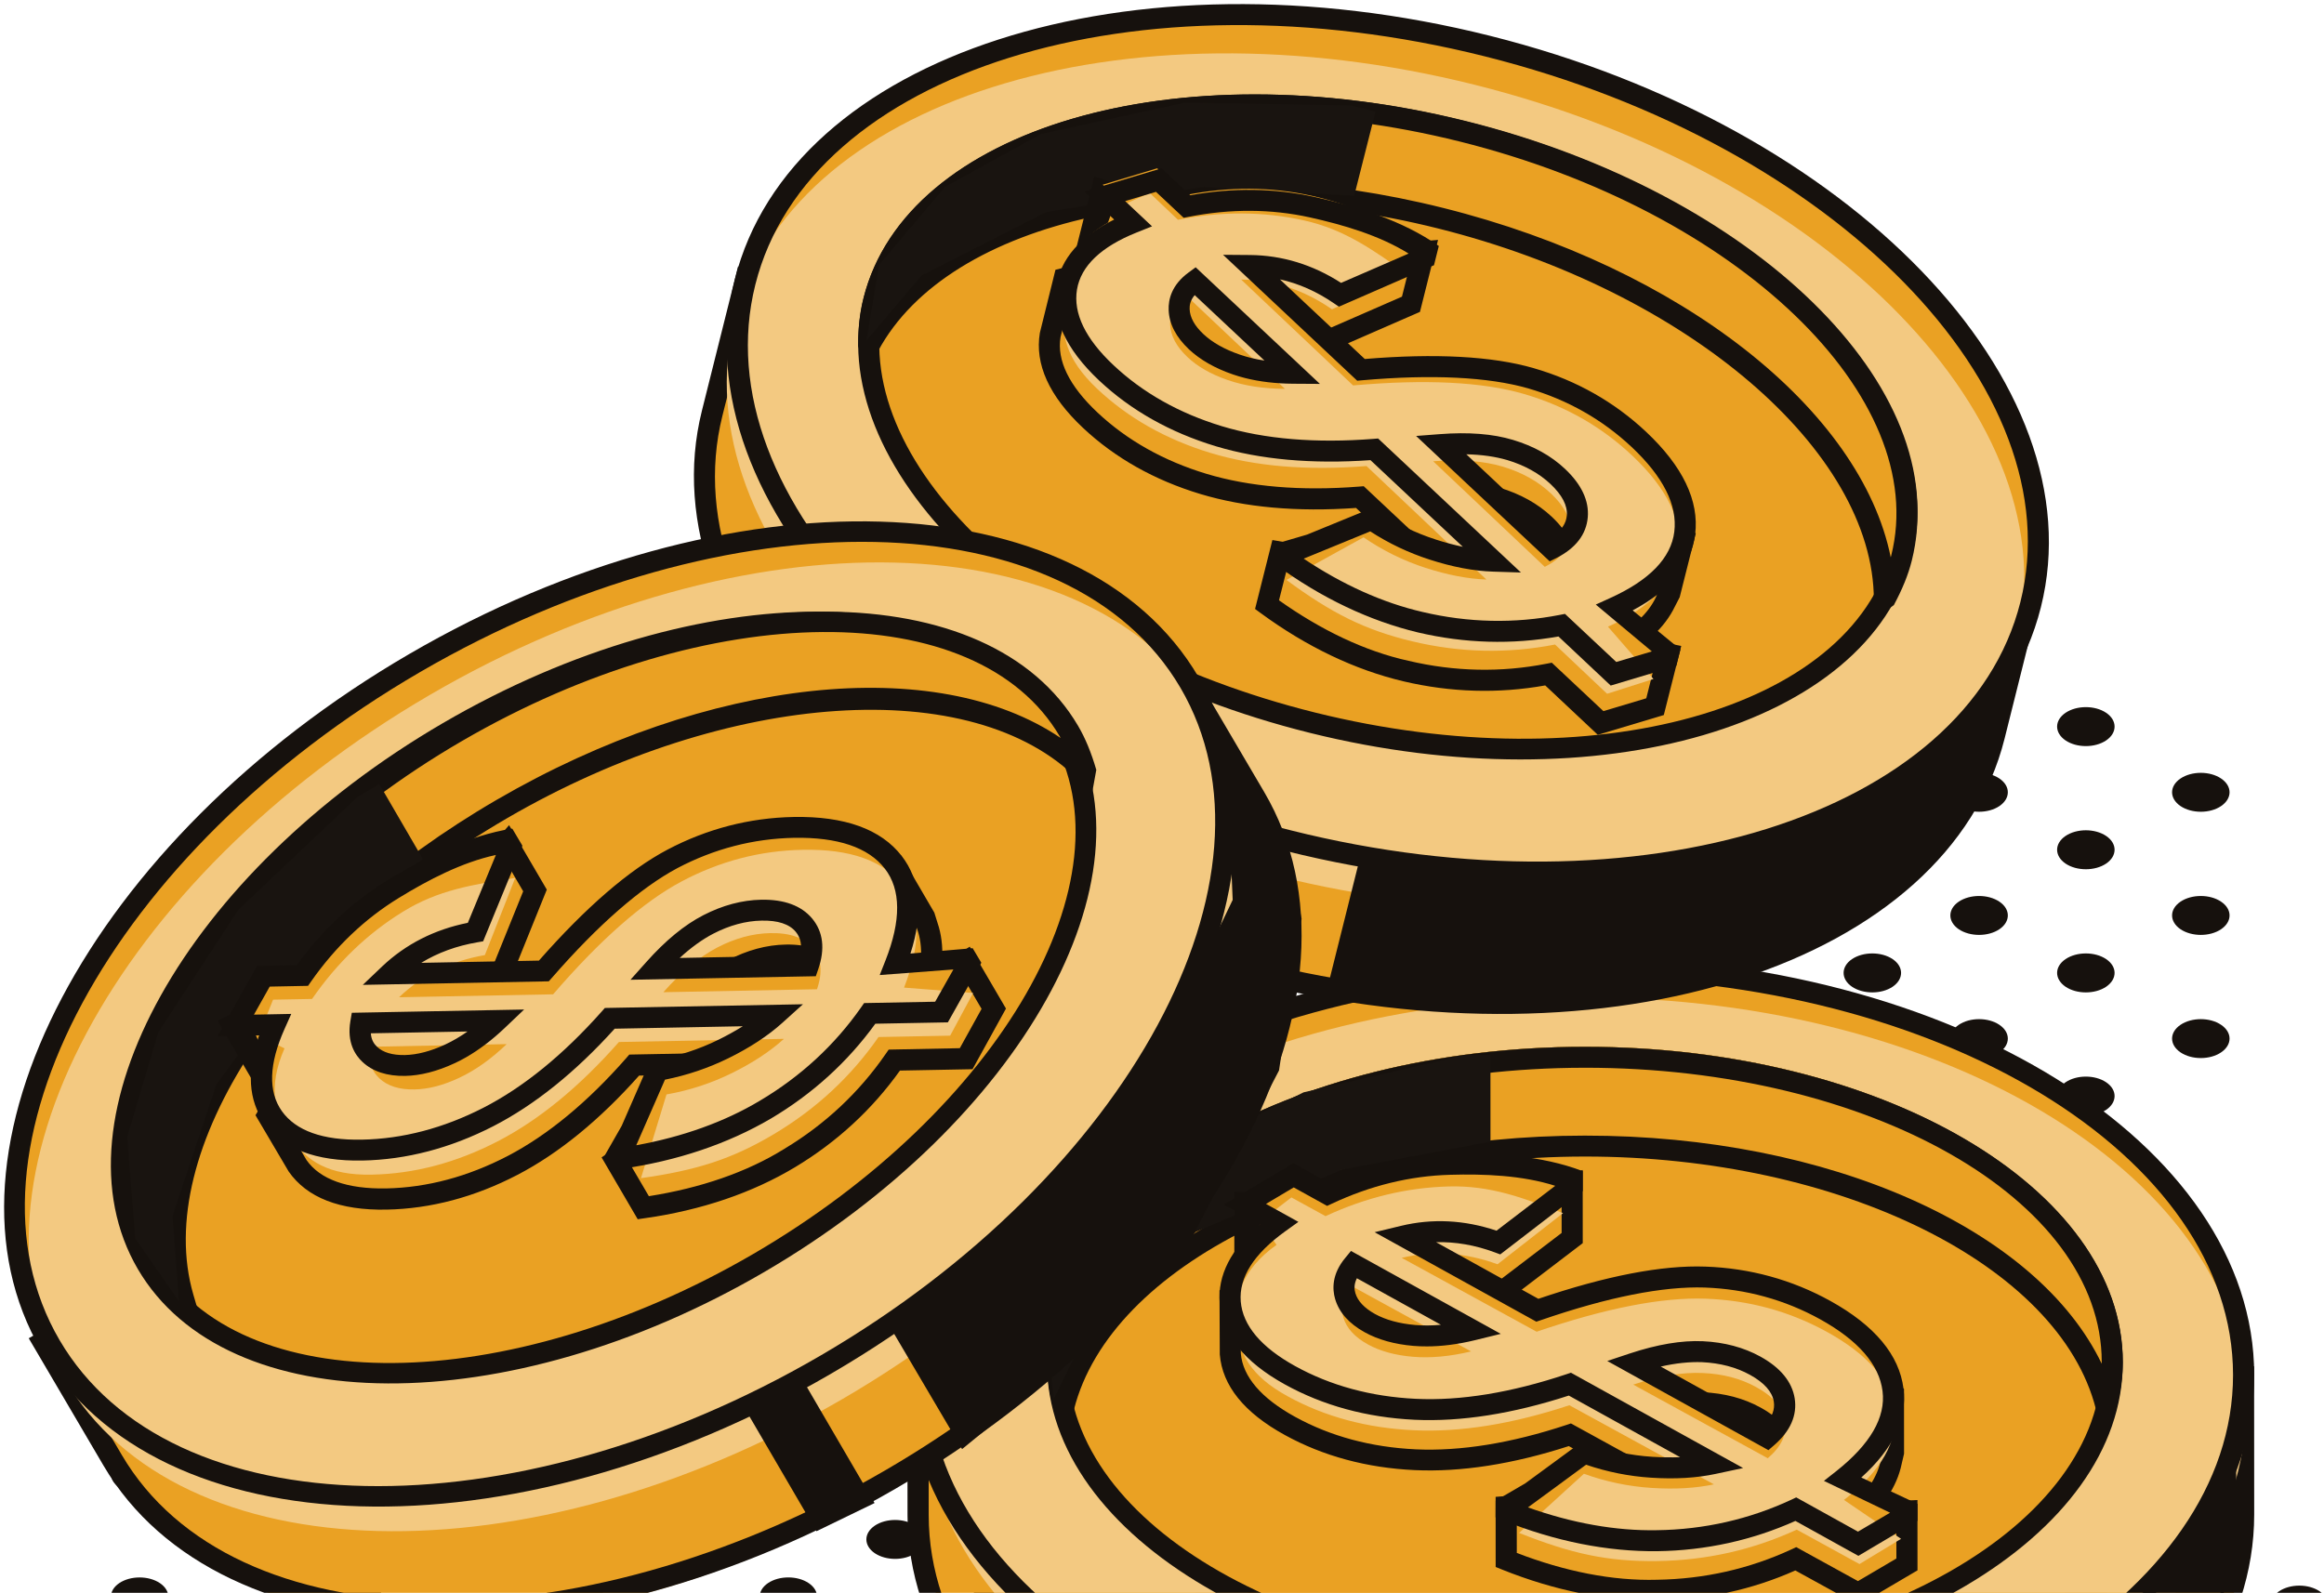
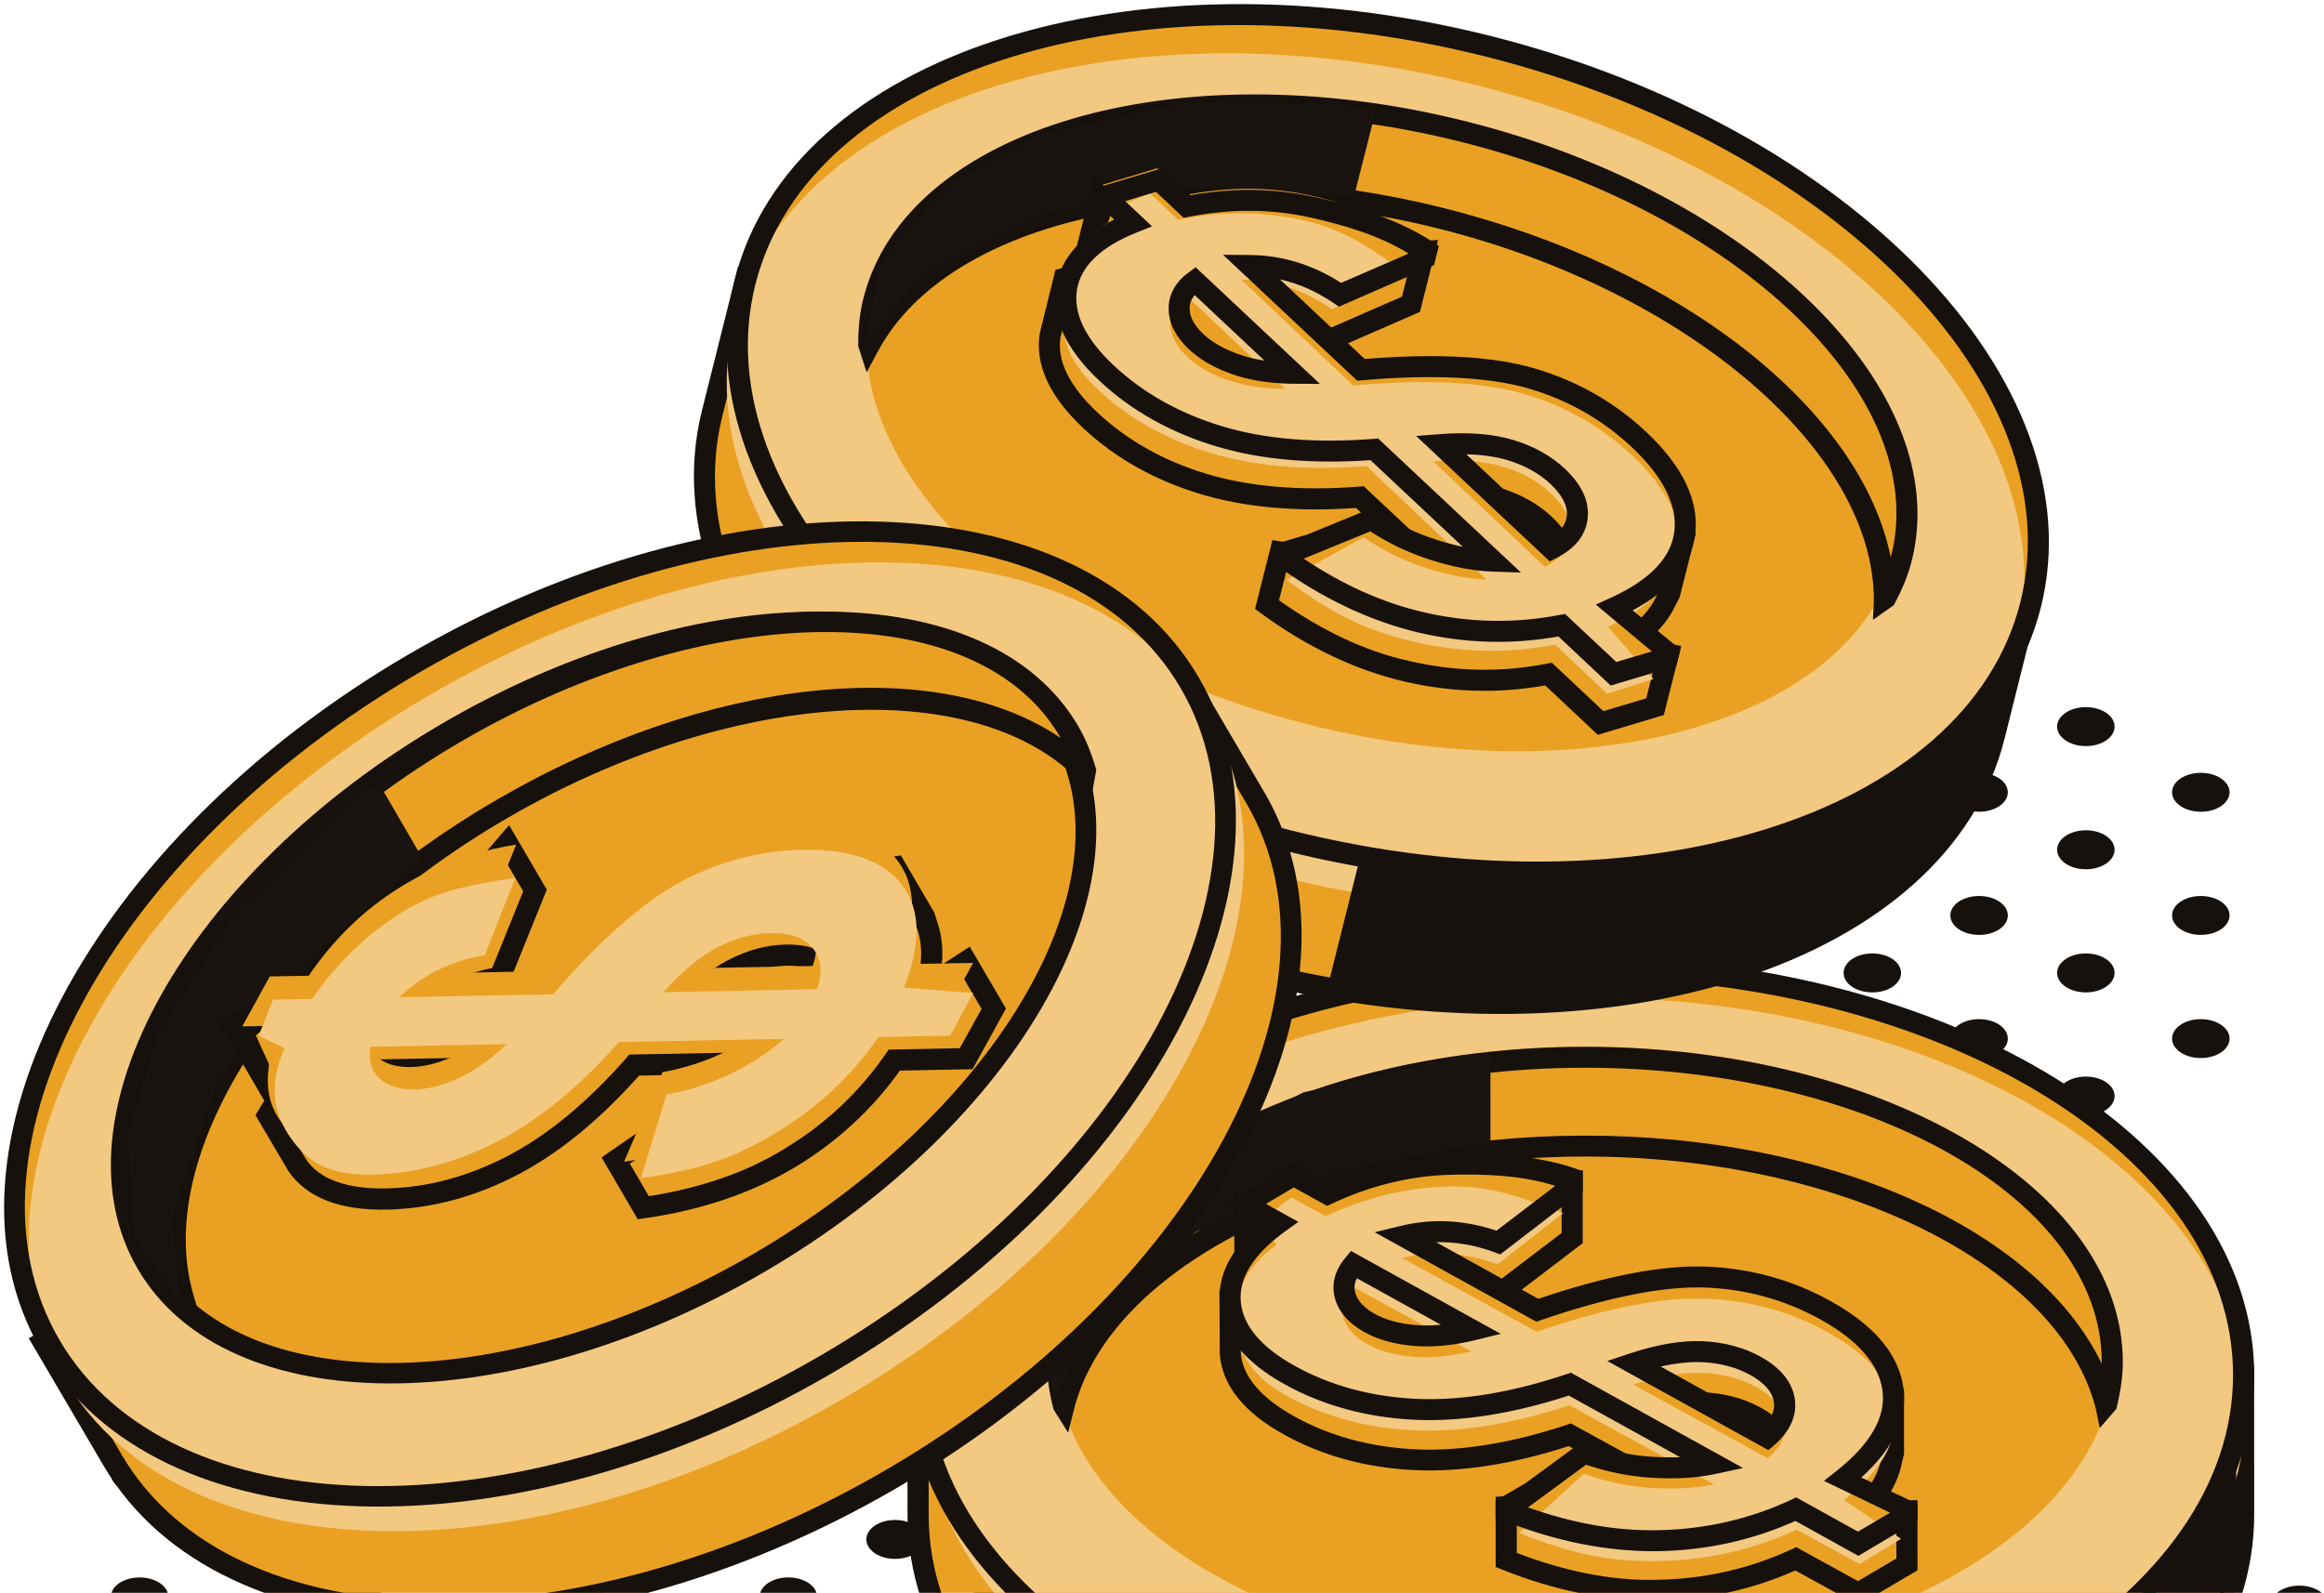
<svg xmlns="http://www.w3.org/2000/svg" width="283" height="194" viewBox="0 0 283 194">
  <g fill="none" fill-rule="evenodd">
    <path fill="#16110D" d="M151.472 192.82c1.37.924 1.37 2.43 0 3.36-1.37.924-3.578.924-4.948 0-1.365-.93-1.365-2.436 0-3.36 1.37-.924 3.578-.924 4.948 0M124.472 192.82c1.37.924 1.37 2.43 0 3.36-1.365.924-3.578.924-4.948 0-1.365-.93-1.365-2.436 0-3.36 1.37-.924 3.583-.924 4.948 0M138.472 185.823c1.37.924 1.37 2.424 0 3.354-1.37.924-3.578.924-4.948 0-1.365-.93-1.365-2.43 0-3.354 1.37-.924 3.578-.924 4.948 0M98.476 192.82c1.365.924 1.365 2.43 0 3.36-1.37.924-3.585.924-4.956 0-1.36-.93-1.36-2.436 0-3.36 1.37-.924 3.585-.924 4.956 0M111.472 185.823c1.37.924 1.37 2.424 0 3.354-1.365.924-3.578.924-4.948 0-1.365-.93-1.365-2.43 0-3.354 1.37-.924 3.583-.924 4.948 0M124.472 177.82c1.37.93 1.37 2.43 0 3.36-1.365.924-3.578.924-4.948 0-1.365-.93-1.365-2.43 0-3.36 1.37-.924 3.583-.924 4.948 0M72.476 192.82c1.365.924 1.365 2.43 0 3.36-1.37.924-3.585.924-4.956 0-1.36-.93-1.36-2.436 0-3.36 1.37-.924 3.585-.924 4.956 0M85.476 185.823c1.365.924 1.365 2.424 0 3.354-1.37.924-3.585.924-4.956 0-1.36-.93-1.36-2.43 0-3.354 1.37-.924 3.585-.924 4.956 0M98.476 177.82c1.365.93 1.365 2.43 0 3.36-1.37.924-3.585.924-4.956 0-1.36-.93-1.36-2.43 0-3.36 1.37-.924 3.585-.924 4.956 0M111.472 170.823c1.37.924 1.37 2.424 0 3.354-1.365.924-3.578.924-4.948 0-1.365-.93-1.365-2.43 0-3.354 1.37-.924 3.583-.924 4.948 0M45.472 192.82c1.37.924 1.37 2.43 0 3.36-1.37.924-3.583.924-4.948 0-1.365-.93-1.365-2.436 0-3.36 1.365-.924 3.578-.924 4.948 0M59.473 185.823c1.37.924 1.37 2.424 0 3.354-1.37.924-3.583.924-4.953 0-1.36-.93-1.36-2.43 0-3.354 1.37-.924 3.583-.924 4.953 0M72.476 177.82c1.365.93 1.365 2.43 0 3.36-1.37.924-3.585.924-4.956 0-1.36-.93-1.36-2.43 0-3.36 1.37-.924 3.585-.924 4.956 0M85.476 170.823c1.365.924 1.365 2.424 0 3.354-1.37.924-3.585.924-4.956 0-1.36-.93-1.36-2.43 0-3.354 1.37-.924 3.585-.924 4.956 0M98.476 162.823c1.365.924 1.365 2.424 0 3.354-1.37.924-3.585.924-4.956 0-1.36-.93-1.36-2.43 0-3.354 1.37-.924 3.585-.924 4.956 0M19.476 192.823c1.365.924 1.365 2.424 0 3.354-1.37.924-3.585.924-4.956 0-1.36-.93-1.36-2.43 0-3.354 1.37-.924 3.585-.924 4.956 0M32.472 185.82c1.37.924 1.37 2.424 0 3.36-1.365.924-3.578.924-4.948 0-1.365-.936-1.365-2.436 0-3.36 1.37-.924 3.583-.924 4.948 0M45.472 177.823c1.37.924 1.37 2.424 0 3.354-1.365.924-3.578.924-4.948 0-1.365-.93-1.365-2.43 0-3.354 1.37-.924 3.583-.924 4.948 0M59.472 170.82c1.37.924 1.37 2.43 0 3.36-1.365.924-3.578.924-4.948 0-1.365-.93-1.365-2.436 0-3.36 1.37-.924 3.583-.924 4.948 0M72.472 162.823c1.37.924 1.37 2.424 0 3.354-1.365.924-3.578.924-4.948 0-1.365-.93-1.365-2.43 0-3.354 1.37-.924 3.583-.924 4.948 0M85.472 154.82c1.37.924 1.37 2.43 0 3.36-1.37.924-3.578.924-4.948 0-1.365-.93-1.365-2.436 0-3.36 1.37-.924 3.578-.924 4.948 0M19.476 177.823c1.365.924 1.365 2.424 0 3.354-1.37.924-3.585.924-4.956 0-1.36-.93-1.36-2.43 0-3.354 1.37-.924 3.585-.924 4.956 0M32.476 170.82c1.365.924 1.365 2.43 0 3.36-1.37.924-3.583.924-4.952 0-1.365-.93-1.365-2.436 0-3.36 1.37-.924 3.583-.924 4.952 0M45.472 162.823c1.37.924 1.37 2.424 0 3.354-1.365.924-3.578.924-4.948 0-1.365-.93-1.365-2.43 0-3.354 1.37-.924 3.583-.924 4.948 0M54.528 154.82c1.37-.924 3.583-.924 4.948 0 1.365.924 1.365 2.43 0 3.36-1.365.924-3.578.924-4.948 0-1.37-.93-1.37-2.436 0-3.36 1.37-.924-1.37.924 0 0M67.528 146.823c1.37-.924 3.583-.924 4.948 0 1.365.924 1.365 2.424 0 3.354-1.365.924-3.578.924-4.948 0-1.37-.93-1.37-2.43 0-3.354 1.37-.924-1.37.924 0 0M282.476 197.18c-1.37.924-3.585.924-4.956 0-1.36-.924-1.36-2.43 0-3.36 1.37-.924 3.585-.924 4.956 0 1.365.93 1.365 2.436 0 3.36M256.472 193.82c1.37.924 1.37 2.43 0 3.36-1.37.924-3.583.924-4.948 0-1.365-.93-1.365-2.436 0-3.36 1.365-.924 3.578-.924 4.948 0M270.473 185.823c1.37.924 1.37 2.424 0 3.354-1.37.924-3.583.924-4.953 0-1.36-.93-1.36-2.43 0-3.354 1.37-.924 3.583-.924 4.953 0M230.476 193.823c1.365.924 1.365 2.424 0 3.354-1.37.924-3.585.924-4.956 0-1.36-.93-1.36-2.43 0-3.354 1.37-.924 3.585-.924 4.956 0M243.476 185.82c1.365.924 1.365 2.424 0 3.36-1.37.924-3.583.924-4.952 0-1.365-.936-1.365-2.436 0-3.36 1.37-.924 3.583-.924 4.952 0M256.472 178.823c1.37.924 1.37 2.424 0 3.354-1.365.924-3.578.924-4.948 0-1.365-.93-1.365-2.43 0-3.354 1.37-.924 3.583-.924 4.948 0M203.473 193.823c1.37.924 1.37 2.424 0 3.354-1.37.924-3.583.924-4.953 0-1.36-.93-1.36-2.43 0-3.354 1.37-.924 3.583-.924 4.953 0M217.476 185.82c1.365.924 1.365 2.424 0 3.36-1.37.924-3.585.924-4.956 0-1.36-.93-1.36-2.436 0-3.36 1.37-.924 3.585-.924 4.956 0M230.476 178.823c1.365.924 1.365 2.424 0 3.354-1.37.924-3.585.924-4.956 0-1.36-.93-1.36-2.43 0-3.354 1.37-.924 3.585-.924 4.956 0M243.476 170.82c1.365.924 1.365 2.43 0 3.36-1.37.924-3.585.924-4.956 0-1.36-.93-1.36-2.436 0-3.36 1.37-.924 3.585-.924 4.956 0M256.476 162.823c1.365.924 1.365 2.424 0 3.354-1.37.924-3.583.924-4.952 0-1.365-.93-1.365-2.43 0-3.354 1.37-.924 3.583-.924 4.952 0M172.52 193.827c1.37-.93 3.579-.93 4.954-.006 1.365.918 1.37 2.424.005 3.354-1.365.924-3.578.93-4.948.006-1.37-.93-1.375-2.43-.01-3.354M191.472 185.82c1.37.924 1.37 2.43 0 3.36-1.37.924-3.583.924-4.948 0-1.365-.93-1.365-2.436 0-3.36 1.365-.924 3.578-.924 4.948 0M203.473 178.823c1.37.924 1.37 2.424 0 3.354-1.37.924-3.583.924-4.953 0-1.36-.93-1.36-2.43 0-3.354 1.37-.924 3.583-.924 4.953 0M217.476 170.82c1.365.924 1.365 2.43 0 3.36-1.37.924-3.585.924-4.956 0-1.36-.93-1.36-2.436 0-3.36 1.37-.924 3.585-.924 4.956 0M230.476 162.823c1.365.924 1.365 2.424 0 3.354-1.37.924-3.585.924-4.956 0-1.36-.93-1.36-2.43 0-3.354 1.37-.924 3.585-.924 4.956 0M243.476 154.82c1.365.924 1.365 2.43 0 3.36-1.37.924-3.585.924-4.956 0-1.36-.93-1.36-2.436 0-3.36 1.37-.924 3.585-.924 4.956 0M256.476 150.177c-1.37.924-3.583.924-4.952 0-1.365-.924-1.365-2.424 0-3.354 1.37-.924 3.583-.924 4.952 0 1.365.93 1.365 2.43 0 3.354M159.52 185.825c1.37-.924 3.583-.93 4.953-.006 1.365.924 1.37 2.424.01 3.354-1.37.93-3.577.93-4.952.006-1.37-.924-1.375-2.43-.01-3.354M177.472 178.823c1.37.924 1.37 2.424 0 3.354-1.37.924-3.583.924-4.948 0-1.365-.93-1.365-2.43 0-3.354 1.365-.924 3.578-.924 4.948 0M191.472 170.82c1.37.924 1.37 2.43 0 3.36-1.37.924-3.583.924-4.948 0-1.365-.93-1.365-2.436 0-3.36 1.365-.924 3.578-.924 4.948 0M203.473 162.823c1.37.924 1.37 2.424 0 3.354-1.37.924-3.583.924-4.953 0-1.36-.93-1.36-2.43 0-3.354 1.37-.924 3.583-.924 4.953 0M217.476 154.82c1.365.924 1.365 2.43 0 3.36-1.37.924-3.585.924-4.956 0-1.36-.93-1.36-2.436 0-3.36 1.37-.924 3.585-.924 4.956 0M230.476 146.823c1.365.924 1.365 2.424 0 3.354-1.37.924-3.585.924-4.956 0-1.36-.93-1.36-2.43 0-3.354 1.37-.924 3.585-.924 4.956 0M243.476 139.825c1.365.924 1.365 2.424 0 3.354-1.37.924-3.585.924-4.956 0-1.36-.93-1.36-2.43 0-3.354 1.37-.93 3.585-.93 4.956 0M256.476 131.82c1.365.925 1.365 2.425 0 3.355-1.37.93-3.583.93-4.952 0-1.365-.93-1.365-2.43 0-3.354 1.37-.924 3.583-.924 4.952 0M270.472 124.823c1.37.924 1.37 2.424 0 3.354-1.365.924-3.578.924-4.948 0-1.365-.93-1.365-2.43 0-3.354 1.37-.924 3.583-.924 4.948 0M146.525 178.827c1.365-.93 3.578-.93 4.948-.006 1.365.918 1.37 2.424.01 3.354-1.37.924-3.578.93-4.953.006-1.37-.93-1.375-2.43-.005-3.354M164.472 170.82c1.37.924 1.37 2.43 0 3.36-1.37.924-3.578.924-4.948 0-1.365-.93-1.365-2.436 0-3.36 1.37-.924 3.578-.924 4.948 0M177.472 162.823c1.37.924 1.37 2.424 0 3.354-1.37.924-3.583.924-4.948 0-1.365-.93-1.365-2.43 0-3.354 1.365-.924 3.578-.924 4.948 0M191.472 154.82c1.37.93 1.37 2.43 0 3.36-1.37.924-3.583.924-4.948 0-1.365-.93-1.365-2.43 0-3.36 1.365-.924 3.578-.924 4.948 0M203.473 146.823c1.37.924 1.37 2.424 0 3.354-1.37.924-3.584.924-4.954 0-1.36-.93-1.36-2.43.005-3.354 1.365-.924 3.579-.924 4.949 0M217.476 139.825c1.365.924 1.365 2.424 0 3.354-1.37.924-3.585.924-4.956 0-1.36-.93-1.36-2.43 0-3.354 1.37-.93 3.585-.93 4.956 0M230.476 131.82c1.365.925 1.365 2.425 0 3.355-1.37.93-3.585.93-4.956 0-1.36-.93-1.36-2.43 0-3.354 1.37-.924 3.585-.924 4.956 0M243.476 124.823c1.365.924 1.365 2.424 0 3.354-1.37.924-3.585.924-4.956 0-1.36-.93-1.36-2.43 0-3.354 1.37-.924 3.585-.924 4.956 0M256.476 116.82c1.365.924 1.365 2.424 0 3.36-1.37.924-3.583.924-4.952 0-1.365-.936-1.365-2.436 0-3.36 1.37-.924 3.583-.924 4.952 0M270.472 109.823c1.37.924 1.37 2.424 0 3.354-1.365.924-3.578.924-4.948 0-1.365-.93-1.365-2.43 0-3.354 1.37-.924 3.583-.924 4.948 0M133.524 170.824c1.365-.924 3.579-.93 4.95-.006 1.364.924 1.37 2.424.01 3.36-1.366.924-3.58.924-4.95.006-1.375-.93-1.38-2.43-.01-3.36M151.472 162.823c1.37.924 1.37 2.424 0 3.354-1.365.924-3.578.924-4.948 0-1.365-.93-1.365-2.43 0-3.354 1.37-.924 3.583-.924 4.948 0M164.472 154.82c1.37.93 1.37 2.43 0 3.36-1.37.924-3.578.924-4.948 0-1.365-.93-1.365-2.43 0-3.36 1.37-.924 3.578-.924 4.948 0M177.472 146.823c1.37.924 1.37 2.424 0 3.354-1.37.924-3.578.924-4.948 0-1.365-.93-1.365-2.43 0-3.354 1.37-.924 3.578-.924 4.948 0M191.472 139.825c1.37.924 1.37 2.424 0 3.354-1.37.924-3.583.924-4.948 0-1.365-.93-1.365-2.43 0-3.354 1.365-.93 3.578-.93 4.948 0M203.472 131.82c1.37.925 1.37 2.425 0 3.355-1.37.93-3.583.93-4.948 0-1.365-.93-1.365-2.43 0-3.354 1.365-.924 3.578-.924 4.948 0M217.473 124.823c1.37.924 1.37 2.424 0 3.354-1.37.924-3.583.924-4.953 0-1.36-.93-1.36-2.43 0-3.354 1.37-.924 3.583-.924 4.953 0M230.476 116.82c1.365.924 1.365 2.424 0 3.36-1.37.924-3.585.924-4.956 0-1.36-.93-1.36-2.436 0-3.36 1.37-.924 3.585-.924 4.956 0M243.476 109.823c1.365.924 1.365 2.424 0 3.354-1.37.924-3.585.924-4.956 0-1.36-.93-1.36-2.43 0-3.354 1.37-.924 3.585-.924 4.956 0M256.476 101.82c1.365.924 1.365 2.43 0 3.36-1.37.924-3.583.924-4.952 0-1.365-.93-1.365-2.436 0-3.36 1.37-.924 3.583-.924 4.952 0M270.472 94.823c1.37.924 1.37 2.424 0 3.354-1.365.924-3.578.924-4.948 0-1.365-.93-1.365-2.43 0-3.354 1.37-.924 3.583-.924 4.948 0M119.523 162.827c1.365-.93 3.58-.93 4.95-.006 1.365.924 1.37 2.424.01 3.354-1.365.924-3.58.93-4.95.006-1.376-.93-1.376-2.43-.01-3.354M138.472 154.82c1.37.93 1.37 2.43 0 3.36-1.365.924-3.578.924-4.948 0-1.365-.93-1.365-2.43 0-3.36 1.37-.924 3.583-.924 4.948 0M151.472 146.823c1.37.924 1.37 2.424 0 3.354-1.365.924-3.578.924-4.948 0-1.365-.93-1.365-2.43 0-3.354 1.37-.924 3.583-.924 4.948 0M164.472 139.825c1.37.924 1.37 2.424 0 3.354-1.37.924-3.578.924-4.948 0-1.365-.93-1.365-2.43 0-3.354 1.37-.93 3.578-.93 4.948 0M177.472 131.82c1.37.925 1.37 2.425 0 3.355-1.37.93-3.578.93-4.948 0-1.365-.93-1.365-2.43 0-3.354 1.37-.924 3.578-.924 4.948 0M191.472 124.823c1.37.924 1.37 2.424 0 3.354-1.37.924-3.583.924-4.948 0-1.365-.93-1.365-2.43 0-3.354 1.365-.924 3.578-.924 4.948 0M203.472 116.82c1.37.924 1.37 2.43 0 3.36-1.37.924-3.583.924-4.948 0-1.365-.93-1.365-2.436 0-3.36 1.365-.924 3.578-.924 4.948 0M217.472 109.823c1.37.924 1.37 2.424 0 3.354-1.37.924-3.583.924-4.948 0-1.365-.93-1.365-2.43 0-3.354 1.365-.924 3.578-.924 4.948 0M230.473 101.82c1.37.924 1.37 2.43 0 3.36-1.37.924-3.583.924-4.953 0-1.36-.93-1.36-2.436 0-3.36 1.37-.924 3.583-.924 4.953 0M243.476 94.823c1.365.924 1.365 2.424 0 3.354-1.37.924-3.585.924-4.956 0-1.36-.93-1.36-2.43 0-3.354 1.37-.924 3.585-.924 4.956 0M256.476 86.82c1.365.924 1.365 2.43 0 3.36-1.37.924-3.583.924-4.952 0-1.365-.93-1.365-2.436 0-3.36 1.37-.924 3.583-.924 4.952 0M106.523 154.823c1.365-.924 3.58-.924 4.95-.006 1.365.924 1.37 2.424.01 3.36-1.365.924-3.58.924-4.95.006-1.376-.93-1.376-2.43-.01-3.36M124.472 146.823c1.37.924 1.37 2.424 0 3.354-1.365.924-3.578.924-4.948 0-1.365-.93-1.365-2.43 0-3.354 1.37-.924 3.583-.924 4.948 0M138.472 139.823c1.37.924 1.37 2.424 0 3.354-1.365.924-3.578.924-4.948 0-1.365-.93-1.365-2.43 0-3.354 1.37-.924 3.583-.924 4.948 0M151.473 101.823c1.37.924 1.37 2.424 0 3.354-1.37.924-3.583.924-4.953 0-1.36-.93-1.36-2.43 0-3.354 1.37-.924 3.583-.924 4.953 0M164.476 94.82c1.365.924 1.365 2.43 0 3.36-1.37.924-3.585.924-4.956 0-1.36-.93-1.36-2.436 0-3.36 1.37-.924 3.585-.924 4.956 0M177.476 86.823c1.365.924 1.365 2.424 0 3.354-1.37.924-3.585.924-4.956 0-1.36-.93-1.36-2.43 0-3.354 1.37-.924 3.585-.924 4.956 0" />
    <path fill="#EAA123" d="M268.7 167.6c-11.16-19.302-40.808-33.12-75.729-33.1-34.91.02-64.547 13.871-75.681 33.194h-4.79l.01 16.85c.016 27.618 36.065 49.982 80.524 49.956 44.458-.026 80.482-22.432 80.466-50.044l-.01-16.856h-4.79z" />
    <path fill="#16110D" d="M113.081 169.08l.01 15.47c.016 26.698 35.655 48.404 79.443 48.378 43.793-.026 79.406-21.773 79.39-48.472l-.01-15.475-4.255.005-.37-.639c-11.268-19.32-41.333-32.29-74.807-32.275-33.485.021-63.534 13.022-74.776 32.363l-.375.64-4.25.005zm79.453 66.42c-45.212.026-82.008-22.828-82.024-50.95l-.01-18.042h5.355c11.966-19.752 42.615-32.987 76.622-33.008 34-.02 64.665 13.178 76.663 32.914l5.35-.005.01 18.042c.016 28.122-36.754 51.018-81.966 51.049z" />
    <path fill="#EAA123" d="M273.5 167.456c.016 27.612-36.01 50.018-80.471 50.044-44.457.026-80.508-22.333-80.529-49.95-.016-27.618 36.015-50.024 80.471-50.05 44.457-.026 80.513 22.338 80.529 49.956" />
    <path fill="#F3C981" d="M273.5 171.456c.02 27.612-36.011 50.018-80.474 50.044-44.458.031-80.51-22.333-80.526-49.945-.016-27.617 36.011-50.024 80.474-50.055 44.458-.026 80.51 22.344 80.526 49.956" />
    <path fill="#16110D" d="M192.477 119.067c-43.792.026-79.411 21.77-79.396 48.477.016 26.707 35.657 48.415 79.453 48.389 43.79-.026 79.406-21.775 79.39-48.477-.016-26.707-35.656-48.415-79.447-48.389m.057 99.433c-45.215.031-82.018-22.83-82.034-50.95-.016-28.126 36.757-51.024 81.971-51.05 45.215-.031 82.019 22.825 82.029 50.956.016 28.12-36.752 51.018-81.966 51.044" />
    <path fill="#EAA123" d="M257.5 164.96c.01 20.714-28.855 37.52-64.477 37.54-35.627.02-64.513-16.753-64.523-37.46-.01-20.714 28.86-37.524 64.482-37.54 35.617-.02 64.508 16.748 64.518 37.46" />
-     <path fill="#16110D" d="M192.98 130.055c-34.704.02-62.924 16.161-62.908 35.979.01 19.817 28.245 35.922 62.949 35.9 34.698-.015 62.923-16.16 62.913-35.978-.01-19.818-28.251-35.922-62.955-35.901m.042 74.445c-36.117.015-65.516-17.237-65.521-38.466-.016-21.225 29.358-38.513 65.474-38.534 36.122-.02 65.516 17.232 65.526 38.456.01 21.23-29.358 38.518-65.48 38.544" />
    <path fill="#EAA123" d="M192.98 127.5c-35.624.02-64.49 16.826-64.48 37.539 0 1.866.308 3.674.762 5.461 4.545-18.118 31.298-32.057 63.722-32.078 32.425-.016 59.194 13.892 63.76 32.005.448-1.787.756-3.6.756-5.466-.01-20.708-28.903-37.482-64.52-37.461" />
    <path fill="#16110D" d="M192.98 130.05c-34.704.02-62.924 16.125-62.908 35.9v.216c7.834-16.384 33.092-27.84 62.912-27.85 29.82-.02 55.084 11.404 62.944 27.778 0-.067.006-.145.006-.217-.01-19.774-28.251-35.848-62.955-35.828zm62.715 43.888l-.478-2.338c-4.447-17.54-31.197-30.75-62.233-30.735-31.035.02-57.77 13.262-62.2 30.802l-.712 2.833-1.777-2.833c-.546-2.142-.795-3.953-.795-5.718-.016-21.177 29.358-38.428 65.474-38.449 36.122-.02 65.516 17.194 65.526 38.372 0 1.744-.25 3.56-.784 5.723l-2.021 2.343z" />
    <path fill="#191410" d="M181.495 128.5L181.5 139.049 163.423 142.457 145.655 150.019 132.839 161.171 128.27 170.5 127.5 161.176 132.949 150.03 142.695 140.982 158.744 133.045 178.424 128.5z" />
-     <path fill="#EAA123" d="M215.556 180.59l-16.194-8.985c3.16-1.05 5.953-1.523 8.363-1.415 2.416.108 4.552.674 6.409 1.709 2.074 1.147 3.248 2.531 3.501 4.137.264 1.615-.43 3.133-2.08 4.554zm-42.722-12.376c-2.131-.185-3.931-.684-5.395-1.497-1.603-.89-2.602-1.986-2.98-3.288-.377-1.302-.046-2.583 1.004-3.844l14.374 7.976c-2.54.617-4.878.834-7.003.653zm54.049 15.489c2.42-2.408 3.693-4.847 3.869-7.302.03.01.124.046.124.046v-7.095l-4.872-1.987c-.988-.771-2.11-1.512-3.393-2.228-4.49-2.485-9.341-3.823-14.57-4.013-5.23-.185-11.995 1.158-20.312 4.029l-16.24-9.005c3.796-.921 7.64-.659 11.534.782l8.927-6.885V143.5l-11.436 3.916.042.092c-1.138-.072-2.286-.108-3.44-.072-5.027.14-9.962 1.343-14.803 3.623l-2.1-1.168.797-.623-.005-3.056-8.71-.474.005 10.297 2.814-2.187 1.293.715c-1.335.973-2.37 1.96-3.248 2.97-1.495-.51-2.659-.891-2.659-.891l.031 7.549c.274 3.385 2.684 6.334 7.226 8.85 4.484 2.49 9.542 3.87 15.17 4.137 5.627.268 11.875-.756 18.744-3.056l17.404 9.658c-2.188.468-4.68.617-7.479.432-1.78-.108-3.512-.448-5.229-.88l.409-1.425-12.817.993v6.55c6.269 2.542 12.361 3.767 18.284 3.685 5.922-.083 11.518-1.359 16.799-3.829l7.562 4.194 5.896-3.51-.005-6.545-5.612.258z" />
    <path fill="#16110D" d="M172.342 167.61c.987.076 2.038.076 3.13-.031l-10.237-5.623c-.39.788-.307 1.382-.177 1.797.276.963 1.081 1.808 2.381 2.52 1.31.722 2.958 1.168 4.903 1.337zm1.388 2.586c-.551 0-1.082-.02-1.607-.067-2.313-.194-4.31-.747-5.942-1.639-1.913-1.055-3.12-2.412-3.598-4.03-.348-1.183-.41-3.001 1.248-4.983l.686-.814 18.238 10.017-3.177.768c-2.058.497-4.024.748-5.848.748zm28.5 2.432l12.742 7.001c.842-.917 1.18-1.828 1.024-2.77-.198-1.194-1.16-2.28-2.875-3.217-1.68-.927-3.655-1.444-5.875-1.541-1.487-.067-3.171.107-5.017.527zm13.11 10.1l-19.614-10.77 2.76-.912c3.317-1.09 6.29-1.598 8.875-1.475 2.625.118 4.98.737 7.013 1.859 2.438 1.337 3.836 3.032 4.164 5.03.333 2.058-.515 3.973-2.516 5.689l-.681.579zm3.39 5.71l7.523 4.138 4.674-2.75v-4.466l-7.611.343 2.339-2.31c2.178-2.15 3.358-4.327 3.51-6.468l.13-1.746-.006-4.323-4.409-1.838c-.95-.732-2.037-1.444-3.244-2.105-4.31-2.366-9.035-3.657-14.062-3.836-5.043-.169-11.776 1.153-19.948 3.949l-.54.184-19.688-10.816 3.181-.768c3.832-.917 7.746-.717 11.661.584l7.923-6.038v-4.123l-8.432 2.863.317.666-2.132-.046c-1.112-.072-2.23-.118-3.343-.077-4.85.133-9.685 1.306-14.364 3.482l-.598.277-4.382-2.402 1.835-1.414-.005-1.224-5.651.774-.525 5.208 1.419-1.101 3.805 2.09-1.627 1.167c-1.133.804-2.1 1.685-3.057 2.76l-.566.64-1.778-.593.02 5.74c.24 2.807 2.465 5.434 6.613 7.713 4.31 2.371 9.249 3.698 14.682 3.954 5.443.25 11.634-.743 18.367-2.976l.535-.179 20.967 11.518-3.327.712c-2.308.486-4.96.65-7.882.46-1.684-.107-3.426-.399-5.484-.911l-1.28-.328.26-.917-9.85.753.004 4.487c5.833 2.248 11.656 3.42 17.073 3.267 5.745-.087 11.245-1.327 16.355-3.693l.598-.281zm7.57 7.062l-7.679-4.22c-5.266 2.346-10.917 3.575-16.808 3.662-6.05.087-12.45-1.183-18.882-3.764l-.8-.323-.005-8.542 15.918-1.214-.55 1.895c1.356.292 2.562.466 3.732.538 1.175.071 2.308.087 3.369.046l-13.559-7.447c-6.826 2.208-13.137 3.186-18.772 2.925-5.828-.272-11.147-1.71-15.81-4.277-4.939-2.709-7.606-6.007-7.918-9.812l-.036-7.8 1.81-.978-.006-11.031 11.328.614.078 4.6c4.82-2.146 9.79-3.309 14.796-3.452 1.014-.026 2.033-.005 3.041.05l13.184-4.47.005 8.911-10.044 7.661-.67-.245c-2.392-.881-4.799-1.26-7.143-1.224l12.456 6.842c8.224-2.771 15.071-4.082 20.332-3.898 5.438.195 10.559 1.593 15.227 4.159 1.259.686 2.413 1.434 3.437 2.212l5.526 2.238.005 7.907-.41 1.752c-.354 1.372-1.02 2.74-1.991 4.071l4.034-.184.005 8.563-7.2 4.235z" />
    <path fill="#EAA123" d="M215.56 174.617c1.645-1.423 2.338-2.938 2.074-4.551-.253-1.603-1.422-2.984-3.502-4.13-1.856-1.032-3.993-1.597-6.408-1.705-2.41-.108-5.204.364-8.364 1.412l16.2 8.974zm-50.1-20.973c-1.05 1.259-1.382 2.538-1.004 3.837.382 1.3 1.376 2.394 2.979 3.282 1.469.812 3.27 1.31 5.395 1.495 2.126.18 4.464-.036 7.004-.652l-14.375-7.962zm43.614 24.148l-17.406-9.637c-6.869 2.296-13.117 3.319-18.74 3.051-5.627-.267-10.686-1.643-15.17-4.13-4.542-2.511-6.953-5.455-7.232-8.835-.28-3.374 1.681-6.58 5.876-9.61l-4.107-2.276 5.902-3.503 4.112 2.275c4.842-2.27 9.776-3.472 14.804-3.61 5.033-.15 9.972.724 14.84 2.604l-8.933 6.872c-3.89-1.438-7.738-1.7-11.535-.78l16.242 8.989c8.317-2.866 15.083-4.207 20.312-4.022 5.23.185 10.087 1.526 14.571 4.007 5.012 2.773 7.749 5.994 8.209 9.662.465 3.662-1.567 7.278-6.083 10.848l7.764 4.3-5.897 3.503-7.562-4.186c-5.281 2.465-10.878 3.74-16.795 3.826-5.928.077-12.016-1.15-18.285-3.683l9.46-6.955c2.644.976 5.375 1.546 8.173 1.726 2.804.18 5.292.036 7.48-.436z" />
    <path fill="#F3C981" d="M215.268 177.612c1.664-1.423 2.365-2.939 2.098-4.547-.256-1.607-1.438-2.99-3.541-4.135-1.878-1.032-4.039-1.597-6.481-1.7-2.438-.113-5.263.36-8.459 1.413l16.383 8.969zm-50.666-20.97c-1.062 1.254-1.397 2.533-1.015 3.833.387 1.3 1.391 2.394 3.013 3.288 1.48.811 3.306 1.31 5.456 1.49 2.15.179 4.514-.037 7.082-.653l-14.536-7.957zm44.107 24.15l-17.602-9.637c-6.947 2.296-13.266 3.313-18.952 3.046-5.691-.267-10.807-1.639-15.342-4.13-4.593-2.512-5.979-5.286-6.267-8.661-.282-3.38.654-6.755 4.896-9.786l-1.94-2.882 3.756-2.897 4.158 2.28c4.896-2.275 9.892-3.477 14.971-3.615 5.09-.144 9.039 1.36 13.95 3.246l-7.976 6.231c-3.934-1.438-7.826-1.7-11.665-.78l16.425 8.994c8.411-2.872 15.253-4.207 20.542-4.022 5.288.185 10.2 1.52 14.735 4.001 5.069 2.774 7.836 5.995 8.302 9.663.47 3.662-1.585 7.279-6.152 10.849l6.952 4.736-5.064 3.072-7.642-4.192c-5.346 2.471-11.006 3.74-16.995 3.827-5.99.082-10.472-.894-16.812-3.431l7.893-7.202c2.673.97 5.435 1.546 8.265 1.726 2.835.18 5.351.036 7.564-.437z" />
    <path fill="#16110D" d="M165.23 155.688c-.39.79-.306 1.394-.182 1.812.286.966 1.087 1.817 2.387 2.54 1.31.723 2.958 1.172 4.903 1.342.998.083 2.038.078 3.13-.026l-10.238-5.668zm8.496 8.3c-.551.006-1.082-.02-1.607-.061-2.308-.196-4.31-.759-5.932-1.657-1.924-1.063-3.13-2.426-3.608-4.063-.343-1.187-.416-3.025 1.253-5.017l.68-.826 18.24 10.097-3.177.78c-2.06.5-4.024.748-5.85.748zm28.506 2.458l12.738 7.052c.843-.925 1.18-1.838 1.03-2.793-.193-1.198-1.165-2.292-2.88-3.242-1.675-.93-3.65-1.45-5.87-1.554-1.493-.051-3.177.114-5.018.537zm13.113 10.18l-19.622-10.861 2.76-.92c3.318-1.094 6.292-1.605 8.881-1.486 2.62.124 4.98.754 7.008 1.874 2.439 1.347 3.837 3.05 4.17 5.07.328 2.074-.515 4.005-2.516 5.734l-.681.589zm3.384 5.755l7.523 4.171 3.91-2.307-8.058-3.877 1.502-1.182c4.139-3.278 6.041-6.556 5.636-9.751-.406-3.242-2.964-6.184-7.596-8.75-4.315-2.385-9.046-3.686-14.069-3.866-5.048-.165-11.776 1.156-19.944 3.975l-.55.185-19.69-10.897 3.182-.769c3.832-.93 7.752-.733 11.662.583l7.148-5.466c-4.018-1.286-8.666-1.461-12.805-1.342-4.861.134-9.696 1.31-14.376 3.51l-.597.279-4.066-2.251-3.38 2.008 3.947 2.189-1.633 1.172c-3.81 2.75-5.62 5.616-5.386 8.522.244 2.922 2.474 5.575 6.618 7.867 4.31 2.385 9.25 3.727 14.683 3.99 5.48.264 11.646-.753 18.368-2.999l.54-.18 20.964 11.61-3.328.712c-2.308.5-4.96.655-7.871.464-2.704-.17-5.36-.707-7.924-1.58l-7.076 5.199c5.37 1.915 10.7 2.875 15.712 2.777 5.745-.077 11.246-1.332 16.356-3.712l.598-.284zm7.57 7.119l-7.668-4.254c-5.278 2.365-10.929 3.604-16.82 3.686-6.051.062-12.446-1.187-18.883-3.794l-.81-.325.01-2.04 3.608-2.105 6.987-5.126.645.237c2.532.924 5.173 1.487 7.856 1.657 1.18.072 2.303.083 3.374.047l-13.56-7.506c-6.826 2.22-13.127 3.21-18.773 2.948-5.834-.28-11.152-1.73-15.81-4.31-4.94-2.732-7.602-6.061-7.924-9.891-.281-3.387 1.362-6.603 4.882-9.581l-4.394-2.426 8.485-5.039 4.207 2.328c4.82-2.162 9.79-3.33 14.791-3.479 5.189-.134 11.204.176 16.232 2.117v2.41l-10.045 7.728-.67-.248c-2.387-.888-4.784-1.3-7.144-1.239l12.457 6.897c8.225-2.793 15.056-4.114 20.334-3.923 5.438.19 10.559 1.6 15.228 4.186 5.391 2.984 8.386 6.577 8.9 10.665.469 3.701-1.258 7.346-5.141 10.84l6.847 3.206v2.065l-7.2 4.269zM201.5 216.567L201.51 233.5 220.487 230.392 238.75 225.015 257.685 213.01 269.326 198.495 272.5 188.722 272.216 175.5 263.309 192.34 245.47 204.495 218.683 214.165z" />
    <path fill="#EAA123" d="M241.861 72.652c-6.13-21.306-31.496-41.844-65.33-50.327-33.833-8.489-65.9-2.357-81.365 13.534l-4.644-1.168-4.078 16.24c-6.68 26.601 22.82 56.93 65.895 67.735 43.07 10.803 83.397-2.004 90.078-28.606l4.083-16.24-4.639-1.168z" />
    <path fill="#16110D" d="M91.74 35.589l-3.77 15.057c-6.505 25.995 22.667 55.818 65.021 66.485 42.365 10.666 82.114-1.816 88.619-27.805l3.77-15.063-4.113-1.033-.208-.714c-6.178-21.562-32.084-41.522-64.475-49.67-32.381-8.156-64.621-2.831-80.211 13.249l-.52.526-4.113-1.032zm60.627 84.045c-43.732-11.01-73.742-42.236-66.893-69.614l4.399-17.566 5.18 1.304c16.395-16.299 49.27-21.697 82.16-13.42 32.89 8.283 59.327 28.613 66.103 50.749l5.184 1.303-4.394 17.562c-6.854 27.377-48.007 40.692-91.739 29.682z" />
    <path fill="#EAA123" d="M246.555 74.06c-6.686 26.598-47.053 39.41-90.16 28.607-43.114-10.803-72.64-41.123-65.95-67.727 6.687-26.598 47.05-39.41 90.162-28.607 43.108 10.803 72.635 41.123 65.948 67.727" />
    <path fill="#F3C981" d="M245.555 78.059c-6.686 26.603-47.059 39.41-90.166 28.607C112.28 95.864 82.754 65.544 89.446 38.94c6.686-26.598 47.049-39.41 90.161-28.607 43.108 10.802 72.635 41.128 65.948 67.726" />
    <path fill="#16110D" d="M180.828 6.868c-42.471-10.664-82.33 1.81-88.848 27.798-6.522 25.99 22.722 55.805 65.193 66.464 42.466 10.663 82.33-1.81 88.853-27.793 6.523-25.99-22.727-55.81-65.198-66.469m-24.28 96.77c-43.853-11.013-73.942-42.232-67.07-69.597C96.344 6.67 137.606-6.643 181.454 4.365s73.936 42.227 67.07 69.597c-6.867 27.366-48.129 40.678-91.976 29.676" />
    <path fill="#EAA123" d="M230.83 67.632c-5.032 20.027-37.014 29.264-71.44 20.635-34.42-8.635-58.252-31.873-53.22-51.905 5.028-20.027 37.015-29.259 71.436-20.625 34.426 8.63 58.252 31.867 53.224 51.895" />
-     <path fill="#16110D" d="M177.828 17.202c-33.8-8.393-65.259.388-70.12 19.576-4.868 19.188 18.67 41.623 52.466 50.017 33.8 8.394 65.258-.387 70.125-19.575 4.868-19.183-18.671-41.624-52.471-50.018m-18.28 72.071c-35.183-8.734-59.562-32.569-54.345-53.12 5.212-20.55 38.073-30.163 73.25-21.423 35.178 8.734 59.557 32.563 54.345 53.115-5.212 20.55-38.073 30.163-73.25 21.428" />
    <path fill="#EAA123" d="M177.573 15.725c-34.445-8.601-66.45.595-71.485 20.55-.453 1.79-.593 3.612-.588 5.439 8.808-16.348 38.065-23.298 69.42-15.474 31.354 7.83 53.843 27.707 53.849 46.26.874-1.62 1.607-3.291 2.06-5.082 5.036-19.95-18.807-43.098-53.256-51.693" />
    <path fill="#16110D" d="M177.799 17.249c-33.818-8.462-65.292.39-70.157 19.734-.02.073-.036.14-.052.214 11.681-14.11 39.11-19.142 68.168-11.866 29.068 7.27 50.865 24.616 54.482 42.555.021-.067.042-.135.058-.208 4.864-19.339-18.681-41.967-52.5-50.43zM228.074 75.5l.11-2.404c0-18.236-22.81-37.7-53.052-45.267-30.238-7.567-59.561-1.15-68.2 14.92l-1.399 2.598-1.033-3.201c0-2.233.198-4.07.632-5.787 5.22-20.724 38.097-30.414 73.293-21.603 35.196 8.805 59.587 32.828 54.373 53.552-.428 1.702-1.122 3.414-2.182 5.397l-2.542 1.795z" />
    <path fill="#191410" d="M167.5 13.593L164.904 23.849 146.526 22.777 127.418 25.821 112.228 33.549 105.5 41.5 107.052 32.258 115.085 22.746 126.768 16.319 144.302 12.5 164.516 12.849z" />
    <path fill="#EAA123" d="M187.838 73.149L174.29 60.381c3.336-.255 6.159-.037 8.483.665 2.33.696 4.265 1.777 5.817 3.237 1.733 1.637 2.532 3.28 2.387 4.917-.14 1.647-1.189 2.962-3.14 3.949zm-38.522-22.6c-2.023-.697-3.653-1.627-4.877-2.786-1.344-1.263-2.044-2.582-2.091-3.95-.047-1.366.591-2.54 1.925-3.512L156.29 51.63c-2.626-.021-4.945-.375-6.974-1.081zm48.774 28.43c2.948-1.771 4.784-3.845 5.558-6.21.03.021.109.084.109.084L205.5 65.9l-4.25-3.144c-.762-.993-1.676-2.001-2.75-3.01-3.751-3.538-8.146-6.038-13.184-7.503-5.044-1.466-11.96-1.809-20.75-1.034l-13.59-12.805c3.918.031 7.597 1.232 11.027 3.596l10.377-4.552 1.609-6.413-12.085 1.034.021.1c-1.09-.35-2.2-.666-3.326-.92-4.93-1.087-10.025-1.118-15.296-.079l-1.76-1.652.93-.416.747-2.993-8.354-2.609-2.527 10.092 3.28-1.455 1.078 1.024c-1.54.618-2.791 1.34-3.891 2.11-1.329-.863-2.371-1.528-2.371-1.528l-1.827 7.405c-.56 3.378 1.059 6.86 4.857 10.44 3.751 3.534 8.328 6.127 13.74 7.77 5.406 1.636 11.736 2.176 18.985 1.6l14.555 13.724c-2.242-.073-4.701-.546-7.384-1.408-1.702-.546-3.31-1.3-4.872-2.141l.752-1.3-12.718-2.172-1.608 6.418c5.474 4.022 11.099 6.725 16.879 8.091 5.785 1.372 11.545 1.492 17.284.375l6.325 5.955 6.605-1.99 1.608-6.413-5.526-1.117z" />
    <path fill="#16110D" d="M149.09 48.936c.942.322 1.957.57 3.045.737l-8.548-8.02c-.573.674-.635 1.282-.62 1.723.037 1.007.604 2.035 1.687 3.058 1.093 1.022 2.587 1.863 4.435 2.502zm.702 2.886c-.53-.14-1.041-.286-1.54-.457-2.198-.758-4.004-1.79-5.358-3.063-1.598-1.505-2.436-3.13-2.504-4.838-.041-1.246.35-3.058 2.457-4.594l.865-.633 15.227 14.291-3.28-.02c-2.124-.011-4.086-.245-5.867-.686zm27.076 9.334l10.636 9.977c1.046-.685 1.603-1.5 1.686-2.465.11-1.22-.562-2.523-1.999-3.863-1.395-1.318-3.19-2.31-5.32-2.948-1.432-.431-3.113-.665-5.003-.701zm10.23 13.123L170.72 58.908l2.91-.218c3.488-.27 6.502-.042 8.98.711 2.52.753 4.654 1.942 6.346 3.53 2.036 1.91 2.973 3.914 2.8 5.96-.187 2.107-1.483 3.779-3.857 4.978l-.801.41zm1.869 6.437l6.283 5.898 5.222-1.563 1.103-4.397-7.475-1.51 2.842-1.698c2.655-1.583 4.342-3.437 5.018-5.503l.563-1.692 1.067-4.247-3.832-2.88c-.739-.956-1.619-1.921-2.623-2.856-3.598-3.38-7.872-5.798-12.708-7.195-4.857-1.402-11.718-1.744-20.345-.991l-.572.057-16.446-15.429 3.285.021c3.951.026 7.705 1.178 11.182 3.416l9.189-4.013 1.02-4.05-8.891.759.14.732-2.061-.566c-1.062-.337-2.135-.654-3.223-.883-4.748-1.048-9.735-1.074-14.816-.077l-.65.124-3.666-3.436 2.14-.935.302-1.21-5.685-.612-1.801 4.989 1.655-.732 3.17 2.98-1.863.747c-1.301.524-2.462 1.147-3.654 1.973l-.714.488-1.577-1.012-1.4 5.648c-.469 2.813 1.04 5.938 4.503 9.188 3.602 3.38 8.064 5.892 13.275 7.465 5.226 1.573 11.49 2.108 18.574 1.552l.568-.046 17.502 16.43-3.405-.114c-2.363-.083-4.976-.566-7.762-1.464-1.608-.514-3.238-1.23-5.107-2.233l-1.166-.633.49-.836-9.756-1.66-1.114 4.406c5.117 3.63 10.48 6.21 15.779 7.372 5.59 1.319 11.245 1.438 16.794.353l.646-.125zm5.601 8.784l-6.403-6.017c-5.706 1.023-11.495.852-17.237-.493-5.898-1.391-11.791-4.194-17.398-8.306l-.698-.514 2.109-8.394 15.758 2.684-1 1.729c1.24.617 2.374 1.08 3.488 1.438 1.13.358 2.223.648 3.265.872l-11.323-10.632c-7.174.509-13.546-.067-18.955-1.697-5.591-1.688-10.401-4.397-14.29-8.052-4.123-3.873-5.893-7.766-5.258-11.577l1.9-7.683 2-.514 2.727-10.844 10.854 3.364-1.062 4.537c5.211-.934 10.324-.867 15.217.213.994.223 1.984.488 2.941.794l13.91-1.189-2.201 8.768-11.651 5.083-.589-.405c-2.108-1.443-4.346-2.414-6.637-2.944l10.396 9.755c8.673-.717 15.654-.338 20.714 1.126 5.232 1.516 9.855 4.137 13.754 7.792 1.057.992 1.989 2.004 2.79 3.016l4.811 3.551-1.957 7.771-.833 1.62c-.688 1.267-1.666 2.445-2.942 3.52l3.962.804-2.124 8.415-8.038 2.409z" />
    <path fill="#EAA123" d="M189.092 66.045c1.965-.995 3.012-2.324 3.153-3.978.15-1.654-.657-3.308-2.392-4.957-1.563-1.47-3.507-2.559-5.847-3.26-2.33-.702-5.17-.927-8.52-.67l13.606 12.865zm-43.751-33.089c-1.34.98-1.98 2.162-1.934 3.539.052 1.376.75 2.705 2.1 3.977 1.23 1.173 2.866 2.104 4.899 2.81 2.037.707 4.366 1.063 7.003 1.084l-12.068-11.41zm36.628 34.627l-14.617-13.817c-7.28.576-13.637.031-19.067-1.617-5.43-1.654-10.031-4.266-13.799-7.82-3.814-3.61-5.44-7.117-4.877-10.52.562-3.407 3.272-6.086 8.123-8.044l-3.454-3.266 6.633-1.999 3.455 3.26c5.294-1.046 10.412-1.015 15.362.084 4.945 1.1 9.562 3.183 13.84 6.24l-10.421 4.584c-3.445-2.381-7.14-3.59-11.074-3.622l13.648 12.896c8.827-.774 15.773-.434 20.839 1.047 5.06 1.47 9.473 3.988 13.24 7.552 4.211 3.983 6.087 7.835 5.634 11.572-.459 3.737-3.335 6.81-8.635 9.222l6.524 6.16-6.633 2.005-6.347-5.998c-5.769 1.13-11.553 1.005-17.363-.377-5.805-1.376-11.454-4.093-16.952-8.149l10.97-4.527c2.344 1.607 4.861 2.847 7.555 3.716 2.695.874 5.165 1.345 7.416 1.418z" />
    <path fill="#F3C981" d="M188.114 69.04c1.962-.994 3.008-2.323 3.148-3.977.151-1.648-.656-3.302-2.389-4.95-1.556-1.471-3.502-2.56-5.834-3.266-2.331-.701-5.167-.926-8.514-.665l13.589 12.859zm-43.695-33.08c-1.332.98-1.977 2.162-1.93 3.533.051 1.382.749 2.706 2.097 3.983 1.228 1.167 2.862 2.104 4.892 2.805 2.034.706 4.36 1.067 6.994 1.083l-12.053-11.403zM181 70.586l-14.597-13.822c-7.27.576-13.62.037-19.043-1.612-5.422-1.659-10.018-4.265-13.78-7.824-3.81-3.605-4.465-6.688-3.903-10.09.562-3.406 2.3-6.51 7.145-8.467l-1.16-3.328L140 23.5l3.445 3.266c5.287-1.047 10.398-1.02 15.342.078 4.939 1.104 8.384 3.559 12.657 6.615l-9.243 4.213c-3.44-2.381-7.13-3.59-11.06-3.622l13.63 12.895c8.817-.78 15.759-.434 20.812 1.042 5.054 1.476 9.462 3.988 13.23 7.552 4.2 3.982 6.073 7.84 5.62 11.57-.458 3.737-3.33 6.814-8.623 9.222l5.537 6.369-5.647 1.8-6.338-5.997c-5.761 1.125-11.538 1.004-17.336-.377-5.797-1.377-9.882-3.439-15.373-7.49l9.394-5.19c2.342 1.611 4.855 2.852 7.546 3.72 2.69.869 5.157 1.34 7.405 1.419z" />
    <path fill="#16110D" d="M145.482 35.946c-.57.67-.631 1.274-.616 1.707.036 1.006.6 2.033 1.681 3.044 1.082 1.016 2.566 1.852 4.403 2.487.936.325 1.95.572 3.026.732l-8.494-7.97zm6.16 10.106c-.522-.13-1.034-.284-1.525-.454-2.183-.748-3.973-1.78-5.328-3.044-1.583-1.49-2.421-3.106-2.478-4.803-.047-1.243.336-3.033 2.431-4.565l.859-.63 15.13 14.203-3.258-.021c-2.106-.016-4.061-.243-5.83-.686zm26.915 9.28l10.568 9.921c1.04-.691 1.583-1.496 1.671-2.46.104-1.208-.569-2.503-1.986-3.839-1.392-1.31-3.166-2.29-5.287-2.925-1.422-.413-3.093-.66-4.966-.696zm10.155 13.037l-16.27-15.27 2.893-.222c3.465-.268 6.46-.041 8.923.707 2.498.748 4.624 1.93 6.305 3.513 2.018 1.898 2.96 3.89 2.784 5.917-.187 2.095-1.475 3.761-3.828 4.953l-.807.402zm1.862 6.402l6.244 5.856 4.334-1.285-6.828-5.706 1.733-.789c4.8-2.167 7.434-4.885 7.827-8.079.398-3.24-1.35-6.711-5.194-10.323-3.574-3.353-7.826-5.757-12.627-7.15-4.831-1.377-11.644-1.728-20.216-.975l-.574.052-16.336-15.338 3.264.026c3.916.031 7.651 1.166 11.107 3.395l8.224-3.57c-3.553-2.219-7.997-3.513-12.021-4.406-4.718-1.042-9.674-1.068-14.728-.077l-.646.124-3.368-3.158-3.755 1.125 3.274 3.075-1.857.743c-4.35 1.738-6.802 4.085-7.283 6.954-.476 2.894 1.019 6 4.459 9.224 3.574 3.363 8.018 5.855 13.19 7.423 5.225 1.579 11.422 2.09 18.457 1.543l.564-.047 17.392 16.323-3.389-.108c-2.348-.073-4.945-.563-7.712-1.46-2.556-.82-4.997-1.981-7.248-3.441l-8.106 3.322c4.718 3.157 9.627 5.376 14.484 6.495 5.561 1.31 11.174 1.434 16.693.356l.642-.124zm5.566 8.729l-6.363-5.98c-5.67 1.017-11.427.847-17.127-.494-5.856-1.409-11.722-4.169-17.293-8.255l-.704-.51.507-1.971 4.004-1.176 7.987-3.27.574.386c2.214 1.512 4.625 2.688 7.17 3.503 1.117.361 2.198.645 3.238.867l-11.246-10.555c-7.123.5-13.45-.073-18.834-1.693-5.556-1.681-10.336-4.37-14.2-8.001-4.097-3.848-5.856-7.718-5.23-11.51.564-3.342 2.933-6.066 7.051-8.099l-3.642-3.42 9.42-2.822 3.492 3.276c5.173-.934 10.258-.862 15.12.211 5.039 1.12 10.77 2.874 15.141 5.974l-.584 2.342-11.577 5.051-.59-.402c-2.09-1.435-4.299-2.42-6.595-2.925l10.335 9.698c8.623-.712 15.54-.345 20.578 1.12 5.199 1.506 9.797 4.106 13.672 7.743 4.47 4.2 6.487 8.399 5.98 12.49-.456 3.704-3.016 6.82-7.61 9.265l5.82 4.762-.507 2.001-7.987 2.394zM165.647 104.322L161.5 120.888 180.722 122.5 199.799 121.725 221.162 114.628 236.045 103.287 241.535 94.505 244.5 81.5 231.701 95.789 211.369 103.303 182.946 106.183zM153.5 102.698L149.598 118.5 142.5 116.085 146.601 99.5z" />
    <path fill="#EAA123" d="M140.489 85.893C121.16 74.94 88.597 77.994 58.417 95.57c-30.17 17.59-48.842 44.388-48.78 66.569L5.5 164.552l8.462 14.459c13.864 23.692 56.248 24.757 94.666 2.373 38.423-22.388 58.325-59.745 44.46-83.442l-8.462-14.458-4.137 2.41z" />
    <path fill="#16110D" d="M7.023 163.92l7.811 13.295c13.483 22.958 55.16 23.811 92.905 1.904 37.733-21.903 57.471-58.403 43.993-81.355l-7.811-13.3-3.669 2.126-.645-.367c-19.462-10.982-51.924-7.113-80.78 9.637-28.855 16.75-48.208 42.951-48.14 65.195v.734l-3.664 2.132zm102.011 17.413c-38.971 22.616-82.226 21.348-96.427-2.825L3.5 163l4.616-2.68c.354-22.963 20.108-49.66 49.416-66.669 29.303-17.008 62.4-20.986 82.694-10.01l4.61-2.68 9.113 15.51c14.201 24.178-5.948 62.246-44.915 84.862z" />
    <path fill="#EAA123" d="M145.087 82.984c13.869 23.683-6.04 61.025-44.476 83.4-38.431 22.38-80.83 21.321-94.698-2.367-13.87-23.689 6.044-61.025 44.475-83.405 38.431-22.38 80.83-21.311 94.699 2.372" />
    <path fill="#F3C981" d="M147.087 86.982c13.869 23.684-6.04 61.031-44.476 83.406-38.431 22.376-80.83 21.316-94.699-2.372-13.869-23.684 6.045-61.026 44.481-83.406 38.426-22.375 80.825-21.311 94.694 2.372" />
    <path fill="#16110D" d="M51.118 81.878C13.49 103.777-6.19 140.27 7.253 163.224c13.444 22.948 55 23.802 92.628 1.903 37.629-21.909 57.31-58.397 43.87-81.35-13.443-22.95-55-23.797-92.633-1.899m50.055 85.453c-38.853 22.617-81.981 21.35-96.136-2.814-14.16-24.174 5.936-62.235 44.79-84.853 38.847-22.612 81.98-21.345 96.135 2.824 14.16 24.17-5.93 62.23-44.789 84.843" />
    <path fill="#EAA123" d="M129.372 88.928c10.395 17.94-5.965 47.064-36.548 65.052-30.578 17.993-63.802 18.03-74.197.094-10.395-17.94 5.97-47.064 36.549-65.052 30.583-17.993 63.801-18.035 74.196-.094" />
    <path fill="#16110D" d="M55.248 90.287c-30.051 17.517-46.31 45.768-36.24 62.978 10.064 17.21 42.695 16.966 72.746-.551 30.047-17.517 46.305-45.774 36.24-62.984-10.064-17.21-42.7-16.96-72.746.557m37.809 64.648c-31.282 18.234-65.495 18.062-76.278-.375C6 136.128 22.67 106.295 53.946 88.066c31.276-18.234 65.49-18.063 76.273.37 10.783 18.431-5.887 48.264-37.162 66.499" />
    <path fill="#EAA123" d="M55.533 89.868C24.675 107.657 8.168 136.463 18.656 154.2c.942 1.597 2.125 2.992 3.423 4.3-5.229-17.794 10.896-43.086 38.986-59.272 28.084-16.197 58.314-17.634 71.435-4.393-.518-1.757-1.167-3.463-2.104-5.06-10.488-17.736-44.005-17.695-74.863.093" />
    <path fill="#16110D" d="M56.268 90.247c-30.066 17.474-46.331 45.661-36.257 62.824.036.067.078.13.11.192-1.538-18.175 14.519-40.826 40.353-55.84 25.834-15.02 53.54-17.811 68.685-7.539-.037-.062-.068-.13-.105-.187-10.074-17.172-42.725-16.923-72.786.55zm76.68 6.569l-1.61-1.796c-12.775-12.996-42.68-11.009-69.56 4.618-26.888 15.621-43.32 40.576-38.234 58.04l.824 2.822-2.981-1.567c-1.564-1.587-2.71-3.04-3.607-4.565-10.783-18.392 5.895-48.151 37.185-66.336 31.291-18.19 65.521-18.018 76.315.374.886 1.51 1.59 3.211 2.22 5.359l-.552 3.05z" />
    <path fill="#191410" d="M46.188 95.5L51.5 104.635 37.754 116.627 26.367 132.059 21.009 148.132 21.797 158.5 16.449 150.807 15.5 138.425 19.282 125.725 29.018 110.818 43.558 97.041z" />
    <path fill="#EAA123" d="M102.036 123.855l-18.602.352c2.21-2.508 4.385-4.327 6.533-5.451 2.148-1.125 4.286-1.705 6.413-1.747 2.387-.046 4.105.565 5.143 1.835 1.053 1.27 1.219 2.943.513 5.01zM58.72 134.644c-1.936.917-3.746 1.394-5.438 1.42-1.842.036-3.254-.415-4.25-1.353-.986-.943-1.349-2.223-1.08-3.85l16.507-.316c-1.889 1.824-3.804 3.181-5.739 4.099zm54.717-13.8c.867-3.322.737-6.084-.363-8.307l.135-.02-3.606-6.167-5.23.726c-1.246-.171-2.6-.254-4.074-.223-5.153.093-10.04 1.378-14.664 3.86-4.629 2.472-9.812 7.058-15.556 13.753l-18.65.358c2.823-2.71 6.29-4.426 10.389-5.136l4.244-10.493-3.326-5.695-7.923 9.177.088.057c-1.028.513-2.04 1.063-3.02 1.674-4.286 2.658-7.95 6.203-10.99 10.623l-2.413.041.373-.937-1.556-2.659-7.794 3.985 5.236 8.955 1.333-3.327 1.484-.026c-.67 1.518-1.053 2.902-1.313 4.218-1.551.316-2.755.565-2.755.565l3.86 6.555c1.962 2.803 5.553 4.156 10.763 4.052 5.157-.098 10.237-1.45 15.25-4.057 5.012-2.607 9.906-6.643 14.69-12.116l19.988-.383c-1.656 1.513-3.742 2.902-6.263 4.156-1.593.798-3.264 1.383-4.977 1.87l-.368-1.445-10.611 7.332 3.33 5.69c6.726-.948 12.63-2.954 17.721-6.016 5.09-3.058 9.299-6.99 12.62-11.805l8.676-.166 3.336-6.031-3.331-5.695-4.733 3.057z" />
    <path fill="#16110D" d="M57.194 132.962c.905-.434 1.81-.967 2.71-1.61l-11.787.225c.057.888.444 1.374.763 1.677.738.7 1.872 1.046 3.373 1.014 1.5-.031 3.169-.47 4.941-1.306zm2.537 1.583c-.471.272-.947.523-1.428.748-2.107 1.003-4.13 1.52-6.008 1.562-2.202.037-3.948-.538-5.198-1.73-.904-.862-1.903-2.44-1.474-5.027l.172-1.061 21-.403-2.364 2.284c-1.532 1.484-3.11 2.697-4.7 3.627zm26.02-12.292l14.667-.288c.261-1.228.089-2.2-.528-2.958-.785-.951-2.186-1.416-4.157-1.38-1.935.037-3.917.586-5.899 1.62-1.328.696-2.698 1.704-4.084 3.006zm16.586 2.263l-22.59.439 1.94-2.2c2.317-2.645 4.638-4.595 6.95-5.802 2.337-1.223 4.706-1.866 7.043-1.908 2.803-.052 4.895.727 6.207 2.326 1.354 1.641 1.6 3.758.737 6.288l-.287.857zm5.882 3.324l8.66-.173 2.65-4.787-2.305-3.941-6.427 4.16.842-3.22c.79-3 .696-5.518-.277-7.484l-.79-1.604-2.222-3.81-4.78.617c-1.202-.168-2.514-.24-3.895-.215-4.962.094-9.731 1.354-14.191 3.742-4.471 2.405-9.643 6.978-15.306 13.579l-.376.439-22.673.434 2.374-2.29c2.86-2.749 6.358-4.557 10.432-5.388l3.775-9.34-2.118-3.627-5.851 6.79.617.428-1.883 1.035c-.998.501-1.992 1.03-2.933 1.625-4.152 2.582-7.75 6.063-10.699 10.349l-.376.543-5.046.105.873-2.175-.633-1.081-4.507 3.548 2.212 4.856.674-1.688 4.377-.09-.81 1.856c-.565 1.286-.963 2.55-1.235 3.983l-.167.852-1.851.376 2.975 5.054c1.653 2.352 4.937 3.538 9.705 3.45 4.968-.1 9.94-1.427 14.793-3.952 4.858-2.535 9.726-6.549 14.433-11.921l.37-.429 24.138-.465-2.52 2.31c-1.752 1.6-3.974 3.084-6.61 4.395-1.516.758-3.184 1.385-5.234 1.976l-1.281.36-.246-.94-8.178 5.655 2.316 3.956c6.223-.982 11.891-2.89 16.514-5.775 4.946-2.979 9.088-6.857 12.314-11.535l.376-.543zm10.208 2.388l-8.838.167c-3.377 4.736-7.655 8.682-12.727 11.74-5.213 3.14-11.425 5.262-18.343 6.24l-.863.125-4.398-7.531 13.209-9.131.496 1.95c1.323-.434 2.469-.889 3.52-1.412 1.061-.538 2.055-1.092 2.96-1.672l-15.62.303c-4.795 5.399-9.778 9.465-14.803 12.084-5.208 2.712-10.568 4.134-15.938 4.238-5.684.11-9.7-1.447-11.928-4.64l-4.042-6.858 1.067-1.782-5.679-9.716 10.16-5.2 2.437 4.013c3.08-4.332 6.803-7.876 11.075-10.536.868-.533 1.767-1.035 2.672-1.495l9.15-10.615 4.592 7.855-4.785 11.838-.71.12c-2.527.44-4.817 1.318-6.835 2.54l14.343-.271c5.715-6.606 10.991-11.237 15.661-13.73 4.821-2.587 9.993-3.946 15.363-4.056 1.454-.026 2.84.047 4.126.214l5.956-.825 4.068 6.967.549 1.75c.397 1.396.517 2.932.366 4.605l3.404-2.206 4.408 7.542-4.073 7.385z" />
    <path fill="#EAA123" d="M98.964 117.656c.708-2.09.541-3.778-.516-5.058-1.042-1.28-2.766-1.897-5.162-1.85-2.135.042-4.28.632-6.437 1.766-2.156 1.134-4.339 2.968-6.557 5.497l18.672-.355zm-54.287 7.065c-.27 1.635.094 2.931 1.083 3.882 1 .941 2.417 1.4 4.266 1.364 1.698-.026 3.516-.507 5.458-1.432 1.943-.924 3.865-2.299 5.76-4.138l-16.567.324zm50.27-.972l-20.062.387c-4.802 5.518-9.713 9.588-14.744 12.217-5.032 2.628-10.13 3.992-15.308 4.091-5.229.105-8.833-1.259-10.802-4.086-1.963-2.827-1.896-6.636.209-11.433l-4.74.089 3.349-6.083 4.74-.089c3.052-4.462 6.729-8.031 11.03-10.712 4.303-2.686 9.048-4.437 14.235-5.257l-4.26 10.582c-4.115.716-7.594 2.44-10.427 5.178l18.718-.36c5.766-6.752 10.97-11.376 15.615-13.874 4.64-2.498 9.547-3.794 14.719-3.893 5.776-.11 9.802 1.327 12.073 4.31 2.276 2.985 2.364 7.196.255 12.631l8.953-.167-3.349 6.082-8.708.162c-3.339 4.855-7.558 8.826-12.667 11.91-5.11 3.087-11.036 5.11-17.786 6.066l4.682-10.916c2.797-.497 5.463-1.38 7.99-2.644 2.53-1.265 4.624-2.665 6.286-4.191z" />
    <path fill="#F3C981" d="M99.487 120.49c.71-2.065.542-3.737-.517-5.005-1.043-1.269-2.77-1.88-5.165-1.833-2.145.042-4.295.627-6.455 1.75s-4.346 2.94-6.569 5.446l18.706-.358zm-54.384 7.004c-.272 1.62.093 2.904 1.09 3.841.997.937 2.421 1.393 4.268 1.356 1.701-.025 3.522-.502 5.468-1.418 1.952-.916 3.872-2.278 5.771-4.1l-16.597.321zm50.36-.963l-20.093.383c-4.815 5.462-9.736 9.5-14.776 12.103-5.04 2.604-10.149 3.955-15.335 4.053-5.238.099-7.853-1.62-9.825-4.42-1.972-2.796-2.89-6.202-.788-10.96l-3.146-1.542 1.753-4.39 4.748-.087c3.058-4.421 6.742-7.962 11.051-10.617 4.31-2.661 8.49-3.313 13.686-4.126l-3.694 9.4c-4.122.715-7.607 2.423-10.446 5.136l18.758-.358c5.77-6.688 10.989-11.269 15.638-13.743 4.648-2.475 9.564-3.758 14.745-3.857 5.786-.114 9.82 1.315 12.094 4.27 2.28 2.957 2.37 7.129.256 12.513l8.411.657-2.797 5.197-8.724.166c-3.339 4.809-7.57 8.738-12.69 11.797-5.118 3.06-9.48 4.447-16.237 5.394l3.11-10.198c2.802-.491 5.473-1.366 8.004-2.619 2.536-1.253 4.633-2.64 6.298-4.152z" />
-     <path fill="#16110D" d="M45.156 125.855c.063.874.445 1.347.763 1.645.737.694 1.871 1.028 3.371 1.003 1.505-.031 3.167-.463 4.939-1.29.909-.423 1.808-.952 2.707-1.58l-11.78.222zm11.612 2.915c-.475.273-.95.52-1.432.74-2.106.978-4.128 1.497-5.999 1.533-2.2.041-3.95-.535-5.194-1.697-.91-.848-1.908-2.396-1.48-4.947l.178-1.044 20.982-.396-2.362 2.248c-1.531 1.455-3.11 2.653-4.693 3.563zm26-12.094l14.658-.278c.266-1.214.094-2.17-.528-2.91-.784-.942-2.184-1.4-4.16-1.358-1.928.036-3.909.57-5.884 1.594-1.322.689-2.702 1.676-4.087 2.952zm16.576 2.226l-22.57.432 1.933-2.165c2.315-2.602 4.64-4.52 6.945-5.702 2.336-1.204 4.703-1.836 7.04-1.883 2.805-.051 4.89.72 6.202 2.284 1.354 1.625 1.6 3.707.742 6.19l-.292.844zm5.879 3.27l8.654-.164 2.22-3.929-8.972.68.7-1.77c1.923-4.88 1.897-8.649-.078-11.194-2.002-2.587-5.728-3.842-11.063-3.75-4.96.099-9.726 1.338-14.183 3.683-4.463 2.38-9.632 6.87-15.291 13.364l-.382.432-22.649.432 2.368-2.257c2.853-2.7 6.349-4.484 10.425-5.302l3.413-8.263c-4.14.894-8.268 3.054-11.806 5.224-4.149 2.535-7.74 5.96-10.692 10.177l-.376.54-4.667.092-1.918 3.415 4.542-.088-.816 1.826c-1.907 4.263-2.017 7.63-.329 10.012 1.704 2.396 4.986 3.568 9.752 3.476 4.96-.093 9.934-1.399 14.784-3.883 4.891-2.509 9.73-6.448 14.423-11.734l.371-.422 24.123-.452-2.519 2.273c-1.75 1.578-3.972 3.033-6.605 4.324-2.43 1.188-5.012 2.057-7.677 2.587l-3.496 7.99c5.644-1.023 10.76-2.853 15.06-5.43 4.95-2.936 9.088-6.751 12.308-11.348l.376-.54zm10.2 2.35l-8.831.165c-3.376 4.664-7.65 8.547-12.72 11.555-5.226 3.065-11.413 5.173-18.332 6.14l-.873.118-1.03-1.754 2.065-3.615 3.449-7.893.684-.113c2.666-.468 5.247-1.301 7.667-2.494 1.06-.52 2.038-1.07 2.952-1.635l-15.604.298c-4.787 5.307-9.762 9.297-14.795 11.884-5.21 2.669-10.566 4.072-15.928 4.175-5.686.103-9.7-1.434-11.926-4.566-1.964-2.777-2.184-6.361-.648-10.675l-5.053.097 4.803-8.562 4.839-.087c3.078-4.263 6.799-7.75 11.073-10.367 4.432-2.7 9.81-5.44 15.166-6.268l1.233 2.082-4.781 11.643-.711.123c-2.524.432-4.813 1.265-6.83 2.5L65.626 117c5.717-6.5 10.98-11.046 15.652-13.514 4.818-2.54 9.986-3.878 15.359-3.98 6.203-.114 10.634 1.48 13.164 4.746 2.3 2.952 2.654 6.947 1.066 11.889l7.577-.653 1.056 1.774-4.076 7.26zM108.5 161.811L117.154 176.5 132.141 164.224 145.347 150.343 155.751 130.378 158.5 111.904 156.295 101.823 149.287 90.5 150.107 109.605 140.732 129.151 122.28 151.057zM98.001 168.5L106.5 183.068 99.423 186.5 90.5 171.21z" />
  </g>
</svg>